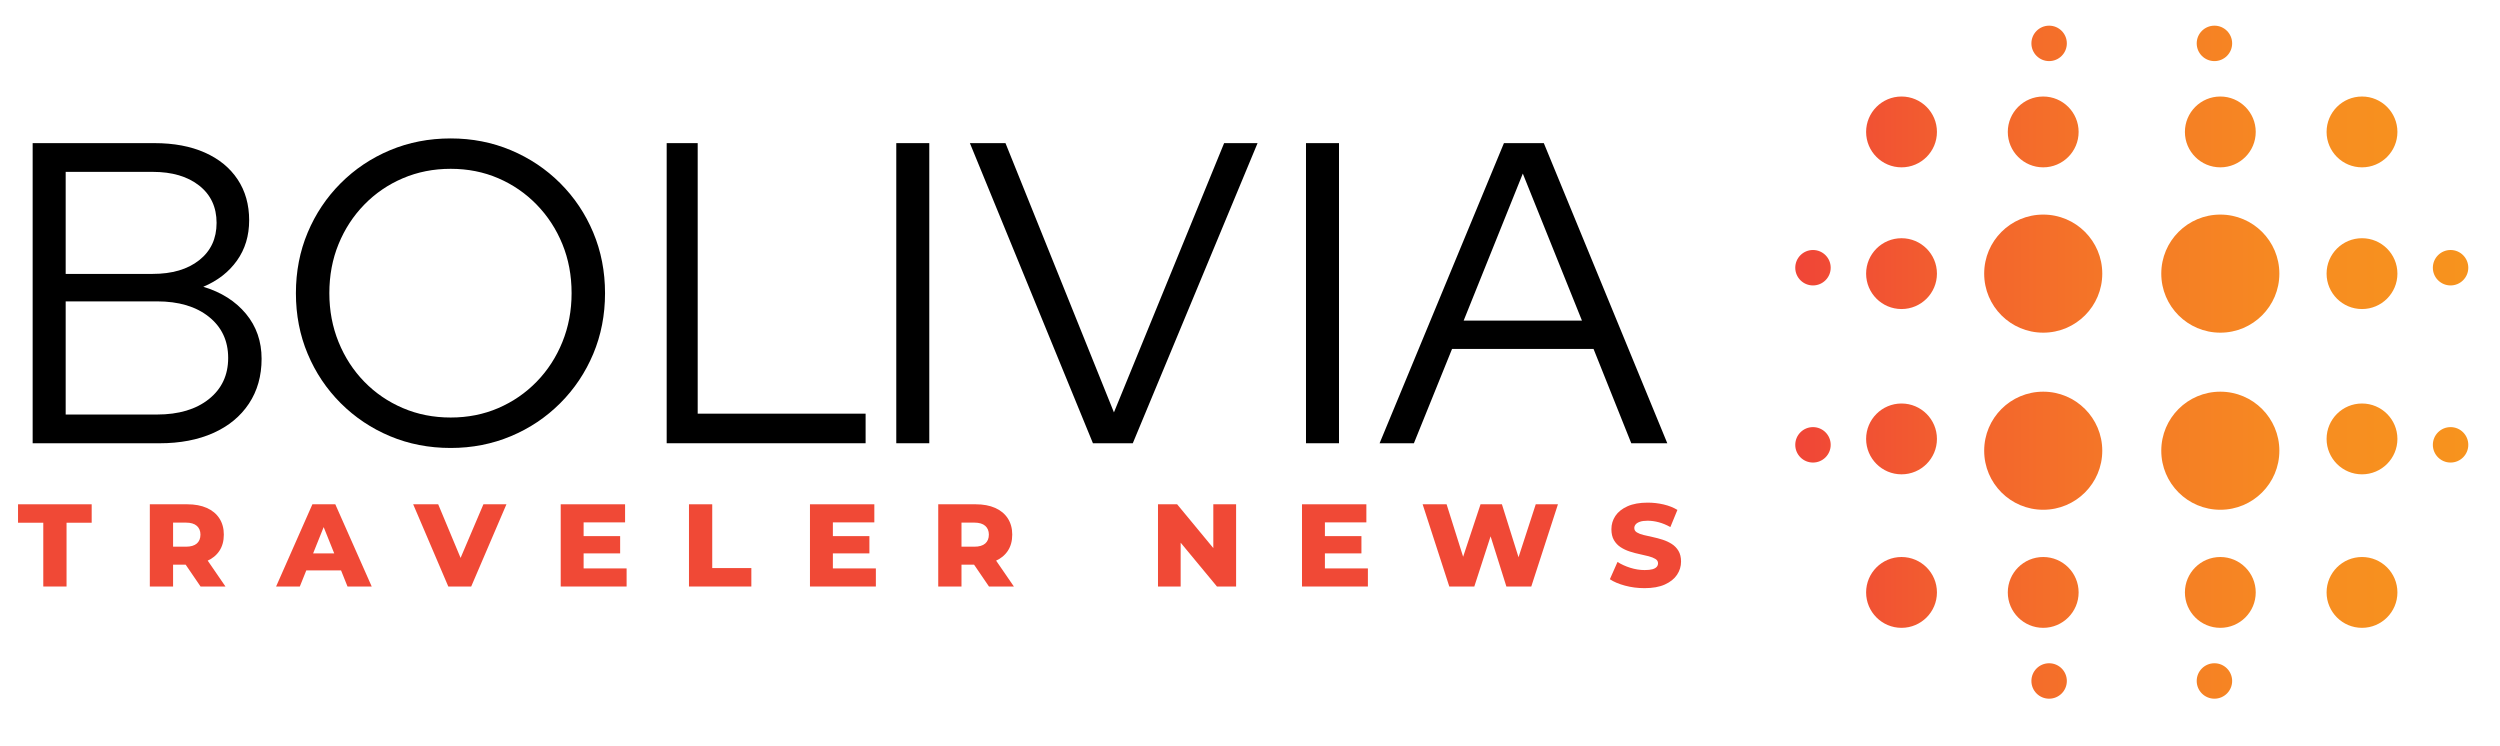
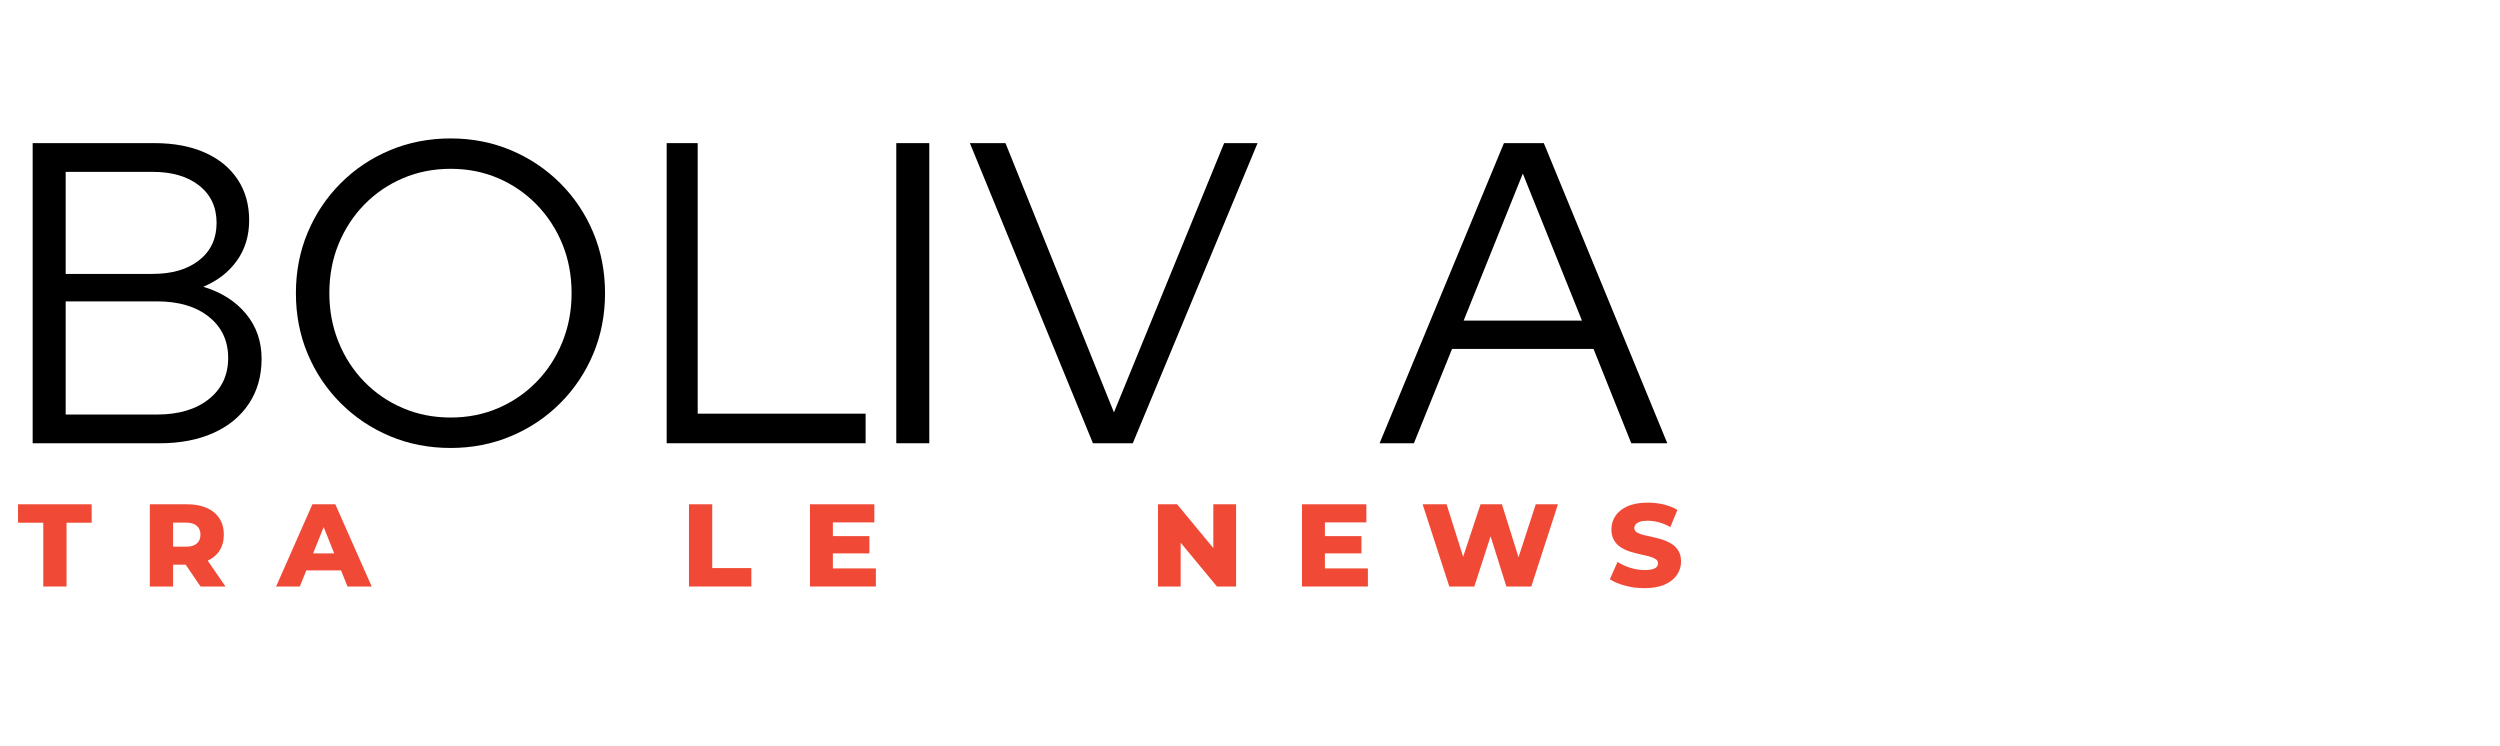
<svg xmlns="http://www.w3.org/2000/svg" version="1.1" id="Layer_2" x="0px" y="0px" viewBox="0 0 1277 381" style="enable-background:new 0 0 1277 381;" xml:space="preserve">
  <style type="text/css">
	.st0{fill:url(#SVGID_1_);}
	.st1{fill:#F04936;}
</style>
  <g>
    <path d="M16.68,226.41V73.11h62.2c9.93,0,18.51,1.61,25.73,4.82c7.23,3.21,12.81,7.77,16.75,13.69s5.91,12.89,5.91,20.91   c0,7.88-2.08,14.75-6.24,20.59c-4.16,5.84-9.89,10.29-17.19,13.36c9.2,2.77,16.46,7.37,21.79,13.8c5.33,6.43,7.99,14.09,7.99,23   c0,8.76-2.16,16.39-6.46,22.88c-4.31,6.5-10.37,11.5-18.18,15c-7.81,3.5-16.97,5.26-27.48,5.26H16.68z M33.55,139.91H78   c9.93,0,17.85-2.33,23.76-7.01c5.91-4.67,8.87-11.02,8.87-19.05c0-8.03-2.96-14.38-8.87-19.05c-5.91-4.67-13.83-7.01-23.76-7.01   H33.55V139.91z M33.55,211.74h46.65c11.09,0,19.93-2.63,26.5-7.88c6.57-5.26,9.85-12.26,9.85-21.02s-3.29-15.77-9.85-21.02   c-6.57-5.26-15.41-7.88-26.5-7.88H33.55V211.74z" />
    <path d="M230.21,228.82c-11.1,0-21.43-2.01-30.99-6.02c-9.56-4.01-17.96-9.64-25.19-16.86c-7.23-7.23-12.85-15.62-16.86-25.18   c-4.02-9.56-6.02-19.89-6.02-30.99c0-11.09,2-21.42,6.02-30.99c4.01-9.56,9.64-17.96,16.86-25.19   c7.23-7.23,15.62-12.85,25.19-16.86c9.56-4.01,19.89-6.02,30.99-6.02c10.95,0,21.21,2.01,30.77,6.02   c9.56,4.02,17.96,9.64,25.19,16.86c7.23,7.23,12.85,15.62,16.86,25.19c4.01,9.56,6.02,19.89,6.02,30.99   c0,11.1-2.01,21.43-6.02,30.99c-4.02,9.56-9.64,17.96-16.86,25.18c-7.23,7.23-15.62,12.85-25.19,16.86   C251.41,226.81,241.16,228.82,230.21,228.82z M230.21,213.27c8.76,0,16.86-1.61,24.31-4.82c7.45-3.21,13.98-7.7,19.6-13.47   c5.62-5.77,10-12.52,13.14-20.26c3.14-7.74,4.71-16.06,4.71-24.97c0-9.05-1.57-17.41-4.71-25.08c-3.14-7.67-7.52-14.38-13.14-20.15   c-5.62-5.77-12.15-10.26-19.6-13.47c-7.45-3.21-15.55-4.82-24.31-4.82c-8.76,0-16.9,1.61-24.42,4.82   c-7.52,3.21-14.09,7.7-19.71,13.47c-5.62,5.77-10,12.48-13.14,20.15c-3.14,7.67-4.71,16.02-4.71,25.08   c0,8.91,1.57,17.23,4.71,24.97c3.14,7.74,7.52,14.49,13.14,20.26c5.62,5.77,12.19,10.26,19.71,13.47   C213.31,211.67,221.45,213.27,230.21,213.27z" />
    <path d="M340.54,226.41V73.11h15.84V211.3h85.77v15.11H340.54z" />
-     <path d="M457.82,226.41V73.11h16.86v153.3H457.82z" />
+     <path d="M457.82,226.41V73.11h16.86v153.3z" />
    <path d="M558.27,226.41l-62.85-153.3h18.18L569,210.65l56.28-137.53h17.08l-63.73,153.3H558.27z" />
-     <path d="M667.1,226.41V73.11h16.86v153.3H667.1z" />
    <path d="M704.7,226.41l63.51-153.3h20.37l63.07,153.3h-18.4l-19.27-48.18h-72.27l-19.49,48.18H704.7z M747.63,163.78h60.44   l-30.22-75.12L747.63,163.78z" />
    <linearGradient id="SVGID_1_" gradientUnits="userSpaceOnUse" x1="917.023" y1="185" x2="1260.792" y2="185">
      <stop offset="2.300320e-07" style="stop-color:#F04537" />
      <stop offset="0.266" style="stop-color:#F3642D" />
      <stop offset="0.546" style="stop-color:#F57E25" />
      <stop offset="0.8" style="stop-color:#F78E20" />
      <stop offset="1" style="stop-color:#F7931E" />
    </linearGradient>
-     <path class="st0" d="M1206.51,49.3c9.99,0,18.09,8.1,18.09,18.09s-8.1,18.09-18.09,18.09s-18.09-8.1-18.09-18.09   S1196.52,49.3,1206.51,49.3z M1116.05,67.39c0,9.99,8.1,18.09,18.09,18.09s18.09-8.1,18.09-18.09s-8.1-18.09-18.09-18.09   S1116.05,57.4,1116.05,67.39z M1025.58,67.39c0,9.99,8.1,18.09,18.09,18.09s18.09-8.1,18.09-18.09s-8.1-18.09-18.09-18.09   S1025.58,57.4,1025.58,67.39z M953.21,67.39c0,9.99,8.1,18.09,18.09,18.09s18.09-8.1,18.09-18.09s-8.1-18.09-18.09-18.09   S953.21,57.4,953.21,67.39z M1188.42,302.61c0,9.99,8.1,18.09,18.09,18.09s18.09-8.1,18.09-18.09s-8.1-18.09-18.09-18.09   S1188.42,292.61,1188.42,302.61z M1116.05,302.61c0,9.99,8.1,18.09,18.09,18.09s18.09-8.1,18.09-18.09s-8.1-18.09-18.09-18.09   S1116.05,292.61,1116.05,302.61z M1025.58,302.61c0,9.99,8.1,18.09,18.09,18.09s18.09-8.1,18.09-18.09s-8.1-18.09-18.09-18.09   S1025.58,292.61,1025.58,302.61z M953.21,302.61c0,9.99,8.1,18.09,18.09,18.09s18.09-8.1,18.09-18.09s-8.1-18.09-18.09-18.09   S953.21,292.61,953.21,302.61z M953.21,139.77c0,9.99,8.1,18.09,18.09,18.09s18.09-8.1,18.09-18.09s-8.1-18.09-18.09-18.09   S953.21,129.77,953.21,139.77z M953.21,224.2c0,9.99,8.1,18.09,18.09,18.09s18.09-8.1,18.09-18.09s-8.1-18.09-18.09-18.09   S953.21,214.21,953.21,224.2z M1188.42,139.77c0,9.99,8.1,18.09,18.09,18.09s18.09-8.1,18.09-18.09s-8.1-18.09-18.09-18.09   S1188.42,129.77,1188.42,139.77z M1188.42,224.2c0,9.99,8.1,18.09,18.09,18.09s18.09-8.1,18.09-18.09s-8.1-18.09-18.09-18.09   S1188.42,214.21,1188.42,224.2z M1013.52,139.77c0,16.65,13.5,30.16,30.16,30.16s30.16-13.5,30.16-30.16s-13.5-30.16-30.16-30.16   S1013.52,123.11,1013.52,139.77z M1103.98,139.77c0,16.65,13.5,30.16,30.16,30.16s30.16-13.5,30.16-30.16s-13.5-30.16-30.16-30.16   S1103.98,123.11,1103.98,139.77z M1013.52,230.23c0,16.65,13.5,30.16,30.16,30.16s30.16-13.5,30.16-30.16s-13.5-30.16-30.16-30.16   S1013.52,213.58,1013.52,230.23z M1103.98,230.23c0,16.65,13.5,30.16,30.16,30.16s30.16-13.5,30.16-30.16s-13.5-30.16-30.16-30.16   S1103.98,213.58,1103.98,230.23z M1037.64,22.16c0,5,4.05,9.05,9.05,9.05c5,0,9.05-4.05,9.05-9.05s-4.05-9.05-9.05-9.05   C1041.69,13.12,1037.64,17.17,1037.64,22.16z M1122.08,22.16c0,5,4.05,9.05,9.05,9.05c5,0,9.05-4.05,9.05-9.05   s-4.05-9.05-9.05-9.05C1126.13,13.12,1122.08,17.17,1122.08,22.16z M1242.7,136.75c0,5,4.05,9.05,9.05,9.05   c5,0,9.05-4.05,9.05-9.05s-4.05-9.05-9.05-9.05C1246.75,127.71,1242.7,131.76,1242.7,136.75z M1242.7,227.22   c0,5,4.05,9.05,9.05,9.05c5,0,9.05-4.05,9.05-9.05s-4.05-9.05-9.05-9.05C1246.75,218.17,1242.7,222.22,1242.7,227.22z    M917.02,136.75c0,5,4.05,9.05,9.05,9.05s9.05-4.05,9.05-9.05s-4.05-9.05-9.05-9.05S917.02,131.76,917.02,136.75z M917.02,227.22   c0,5,4.05,9.05,9.05,9.05s9.05-4.05,9.05-9.05s-4.05-9.05-9.05-9.05S917.02,222.22,917.02,227.22z M1037.64,347.84   c0,5,4.05,9.05,9.05,9.05c5,0,9.05-4.05,9.05-9.05s-4.05-9.05-9.05-9.05C1041.69,338.79,1037.64,342.84,1037.64,347.84z    M1122.08,347.84c0,5,4.05,9.05,9.05,9.05c5,0,9.05-4.05,9.05-9.05s-4.05-9.05-9.05-9.05   C1126.13,338.79,1122.08,342.84,1122.08,347.84z" />
    <g>
      <path class="st1" d="M22.11,299.59v-32.58H9.21v-9.42h37.62v9.42H33.99v32.58H22.11z" />
      <path class="st1" d="M76.53,299.59v-42h19.14c3.84,0,7.16,0.62,9.96,1.86c2.8,1.24,4.95,3.03,6.45,5.37    c1.5,2.34,2.25,5.09,2.25,8.25c0,3.24-0.75,6-2.25,8.28c-1.5,2.28-3.65,4.03-6.45,5.25c-2.8,1.22-6.12,1.83-9.96,1.83h-12.6    l5.34-5.04v16.2H76.53z M88.41,284.77l-5.34-5.52h11.88c2.48,0,4.34-0.54,5.58-1.62c1.24-1.08,1.86-2.6,1.86-4.56    c0-1.88-0.62-3.37-1.86-4.47c-1.24-1.1-3.1-1.65-5.58-1.65H83.07l5.34-5.46V284.77z M102.45,299.59l-10.44-15.3h12.66l10.5,15.3    H102.45z" />
      <path class="st1" d="M141.03,299.59l18.54-42h11.7l18.6,42h-12.36l-14.52-36.18h4.68l-14.52,36.18H141.03z M151.17,291.37    l3.06-8.7h20.52l3.06,8.7H151.17z" />
-       <path class="st1" d="M228.99,299.59l-17.94-42h12.78l15.18,36.36h-7.56l15.48-36.36h11.76l-18,42H228.99z" />
-       <path class="st1" d="M298.11,290.35h21.96v9.24h-33.66v-42h32.88v9.24h-21.18V290.35z M297.27,273.85h19.5v8.82h-19.5V273.85z" />
      <path class="st1" d="M351.93,299.59v-42h11.88v32.58h19.98v9.42H351.93z" />
      <path class="st1" d="M425.43,290.35h21.96v9.24h-33.66v-42h32.88v9.24h-21.18V290.35z M424.59,273.85h19.5v8.82h-19.5V273.85z" />
-       <path class="st1" d="M479.25,299.59v-42h19.14c3.84,0,7.16,0.62,9.96,1.86c2.8,1.24,4.95,3.03,6.45,5.37    c1.5,2.34,2.25,5.09,2.25,8.25c0,3.24-0.75,6-2.25,8.28c-1.5,2.28-3.65,4.03-6.45,5.25c-2.8,1.22-6.12,1.83-9.96,1.83h-12.6    l5.34-5.04v16.2H479.25z M491.13,284.77l-5.34-5.52h11.88c2.48,0,4.34-0.54,5.58-1.62c1.24-1.08,1.86-2.6,1.86-4.56    c0-1.88-0.62-3.37-1.86-4.47c-1.24-1.1-3.1-1.65-5.58-1.65h-11.88l5.34-5.46V284.77z M505.17,299.59l-10.44-15.3h12.66l10.5,15.3    H505.17z" />
      <path class="st1" d="M591.5,299.59v-42h9.78l23.1,27.96h-4.62v-27.96h11.64v42h-9.78l-23.16-27.96h4.62v27.96H591.5z" />
      <path class="st1" d="M676.76,290.35h21.96v9.24h-33.66v-42h32.88v9.24h-21.18V290.35z M675.92,273.85h19.5v8.82h-19.5V273.85z" />
      <path class="st1" d="M740.3,299.59l-13.62-42h12.24l11.46,36.36h-6.18l12.06-36.36h10.92l11.4,36.36h-5.94l11.82-36.36h11.34    l-13.62,42h-12.72l-9.72-30.9h3.36l-10.02,30.9H740.3z" />
      <path class="st1" d="M840.02,300.43c-3.48,0-6.81-0.43-9.99-1.29c-3.18-0.86-5.75-1.95-7.71-3.27l3.9-8.82    c1.88,1.2,4.05,2.19,6.51,2.97c2.46,0.78,4.91,1.17,7.35,1.17c1.68,0,3.01-0.14,3.99-0.42c0.98-0.28,1.7-0.68,2.16-1.2    c0.46-0.52,0.69-1.14,0.69-1.86c0-0.92-0.44-1.65-1.32-2.19c-0.88-0.54-2.03-1-3.45-1.38c-1.42-0.38-2.96-0.74-4.62-1.08    c-1.66-0.34-3.35-0.79-5.07-1.35c-1.72-0.56-3.28-1.3-4.68-2.22s-2.53-2.12-3.39-3.6c-0.86-1.48-1.29-3.34-1.29-5.58    c0-2.48,0.68-4.74,2.04-6.78c1.36-2.04,3.42-3.68,6.18-4.92c2.76-1.24,6.2-1.86,10.32-1.86c2.76,0,5.47,0.31,8.13,0.93    c2.66,0.62,5.01,1.55,7.05,2.79l-3.6,8.76c-2-1.12-3.98-1.94-5.94-2.46c-1.96-0.52-3.86-0.78-5.7-0.78    c-1.64,0-2.96,0.18-3.96,0.54c-1,0.36-1.72,0.82-2.16,1.38c-0.44,0.56-0.66,1.16-0.66,1.8c0,0.96,0.44,1.71,1.32,2.25    s2.02,0.98,3.42,1.32c1.4,0.34,2.95,0.69,4.65,1.05c1.7,0.36,3.39,0.81,5.07,1.35c1.68,0.54,3.23,1.26,4.65,2.16    s2.57,2.08,3.45,3.54c0.88,1.46,1.32,3.29,1.32,5.49c0,2.44-0.69,4.69-2.07,6.75c-1.38,2.06-3.45,3.71-6.21,4.95    C847.64,299.81,844.18,300.43,840.02,300.43z" />
    </g>
  </g>
</svg>